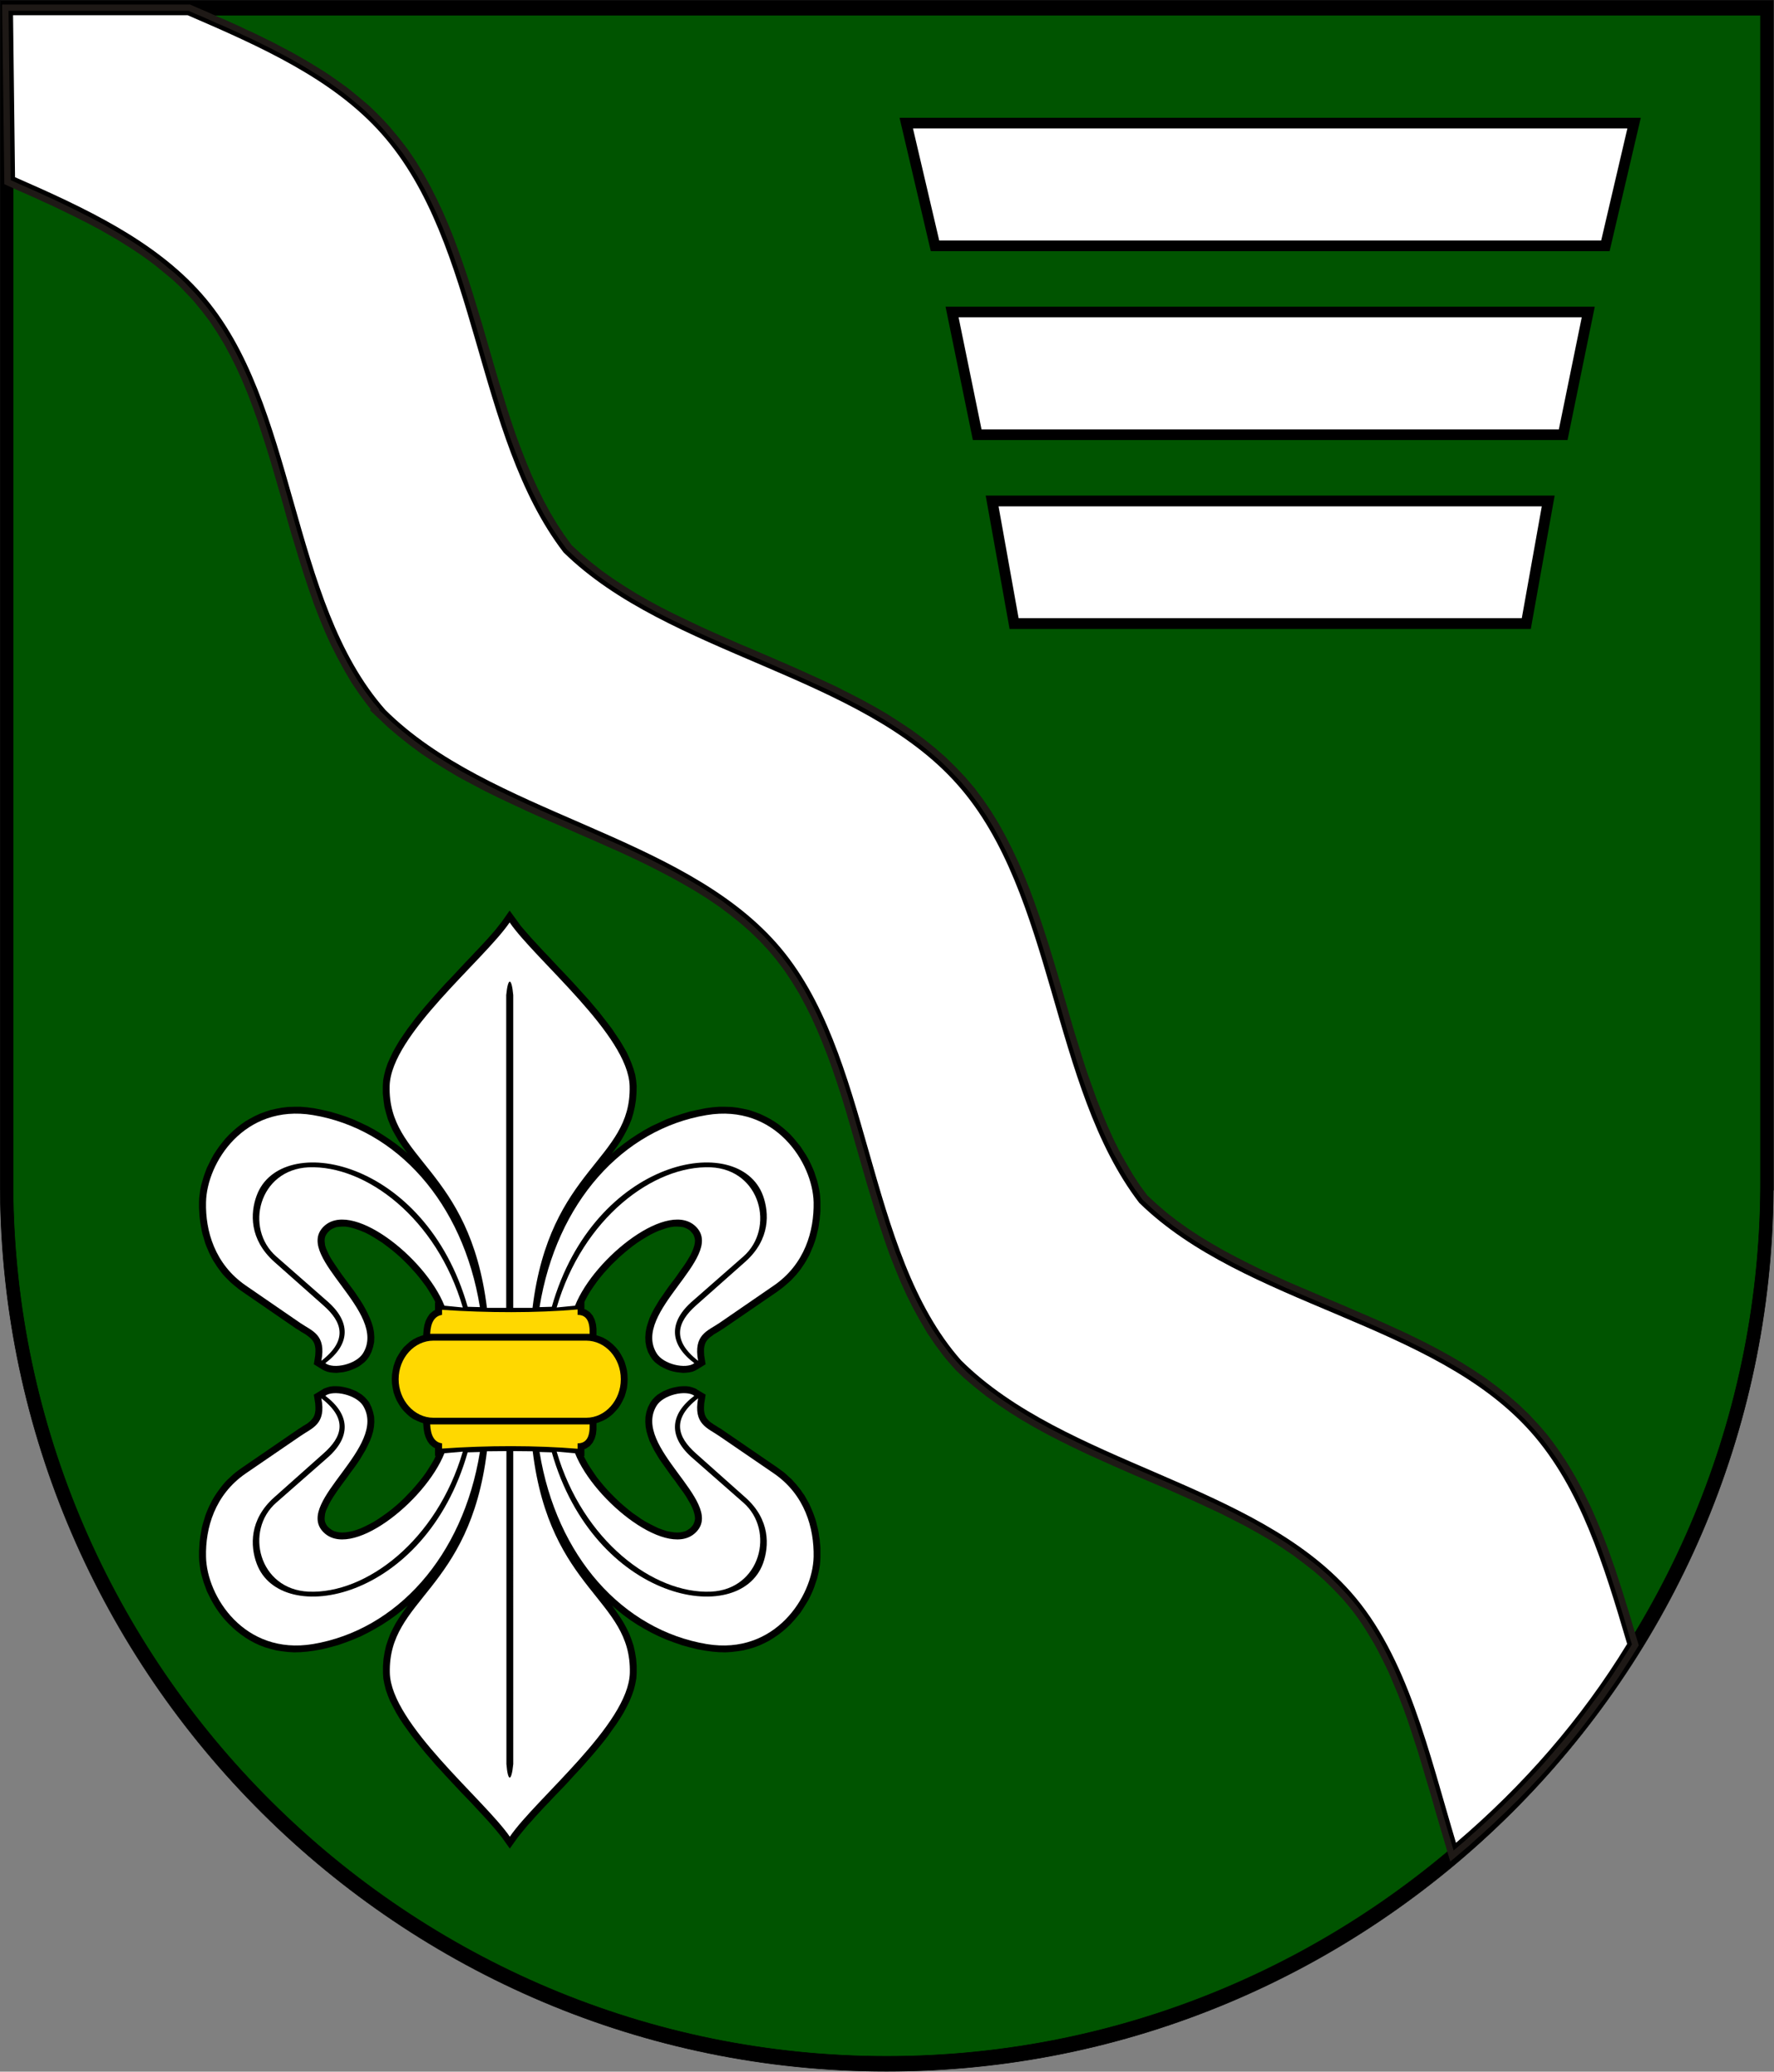
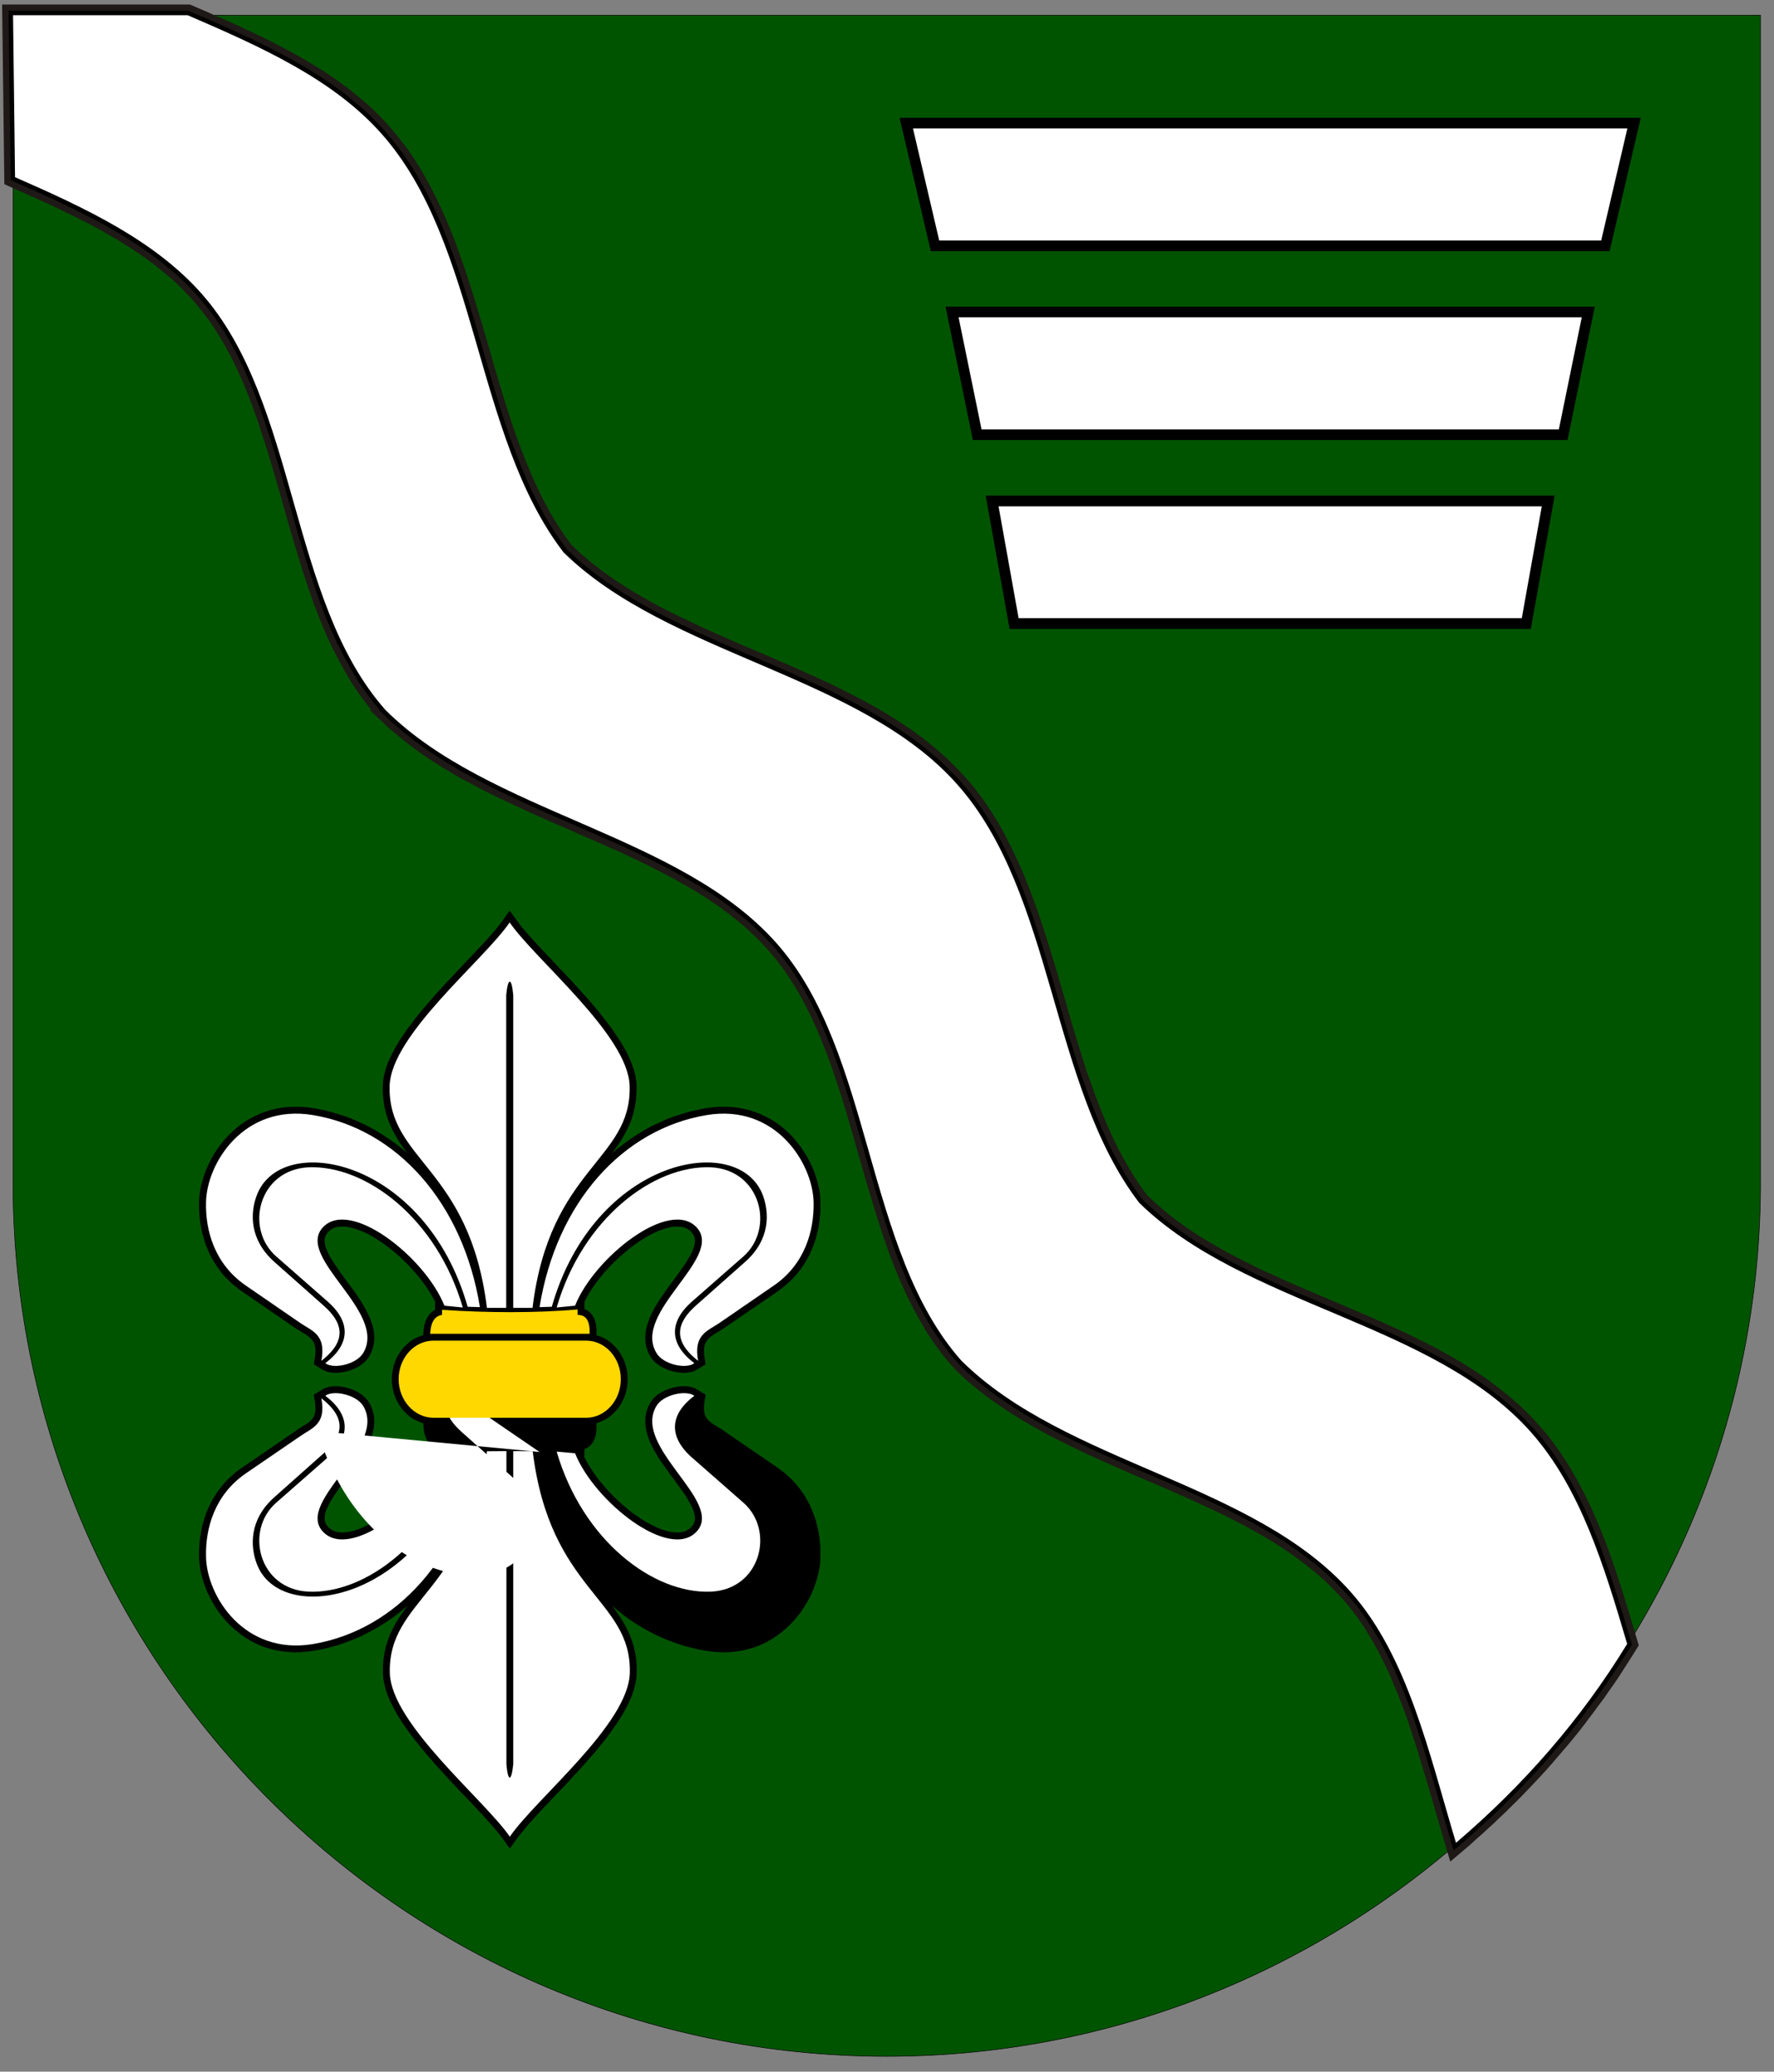
<svg xmlns="http://www.w3.org/2000/svg" xmlns:ns1="http://sodipodi.sourceforge.net/DTD/sodipodi-0.dtd" xmlns:ns2="http://www.inkscape.org/namespaces/inkscape" version="1.0" width="428.155" height="500" id="svg2178" ns1:docname="UG_Zarzecze.svg" ns2:version="1.1.2 (b8e25be833, 2022-02-05)">
  <rect width="100%" height="100%" fill="#808080" stroke="none" />
  <defs id="defs2389" />
  <g transform="matrix(0.36,0,0,0.382,-3166.874,-459.305)" id="g6869" style="stroke:#000000;stroke-width:3.432;stroke-miterlimit:4;stroke-dasharray:none;stroke-opacity:1" />
  <g transform="matrix(0.604,0,0,0.604,-1282.565,-64.128)" id="g4213">
-     <path d="m 2832.034,581.765 c -1.224,194.184 -159.84,352.08 -354.24,352.08 -194.4,0 -353.016,-157.896 -354.24,-352.08 h -0.072 v -2.232 -473.256 h 708.624 v 473.256 2.232 z" id="path2182" style="fill:#000000;stroke:#000000;stroke-width:0.216" />
    <path d="m 2826.922,580.901 c -1.224,191.304 -157.608,346.968 -349.128,346.968 -191.52,0 -347.904,-155.664 -349.128,-346.968 v 0 -2.232 -466.416 h 698.256 v 466.416 z" id="path2186" style="fill:#005400;fill-opacity:1;stroke:#000000;stroke-width:0.216" />
    <path d="m 2297.434,626.621 -0.504,-1.08 -1.008,-1.728 -1.08,-1.8 -1.152,-1.8 -1.296,-1.728 -1.368,-1.8 -1.44,-1.728 -1.512,-1.656 -1.584,-1.728 -1.584,-1.584 -1.656,-1.584 -1.728,-1.512 -1.728,-1.44 -1.8,-1.368 -1.728,-1.296 -1.8,-1.152 -1.728,-1.08 -1.728,-1.008 -1.728,-0.864 -1.728,-0.72 -1.584,-0.576 -1.584,-0.504 -1.512,-0.36 -1.368,-0.216 h -1.368 l -1.152,0.072 -1.152,0.144 -0.936,0.36 -0.936,0.432 -0.792,0.576 -0.792,0.792 -0.576,0.792 -0.36,0.72 -0.216,0.792 -0.072,0.864 0.072,0.936 0.144,1.08 0.36,1.152 0.576,1.296 0.648,1.368 0.792,1.44 0.936,1.44 1.008,1.512 1.08,1.584 1.152,1.656 1.224,1.656 1.224,1.656 1.224,1.656 1.296,1.728 1.224,1.8 1.152,1.728 1.152,1.8 1.008,1.8 0.936,1.8 0.864,1.872 0.72,1.872 0.576,1.872 0.36,1.944 0.144,2.016 -0.072,1.944 -0.432,2.016 -0.648,1.944 -0.936,1.872 -0.864,1.152 -0.936,1.008 -1.08,0.864 -1.08,0.792 -1.224,0.648 -1.296,0.576 -1.296,0.504 -1.296,0.36 -1.296,0.288 -1.368,0.144 -1.296,0.144 -1.296,-0.072 -1.296,-0.144 -1.224,-0.288 -1.224,-0.504 -0.792,-0.432 -3.24,-2.016 0.072,-0.288 0.504,-3.24 0.072,-1.44 v -1.224 l -0.144,-0.936 -0.216,-0.864 -0.288,-0.72 -0.36,-0.576 -0.432,-0.576 -0.504,-0.504 -0.576,-0.504 -0.648,-0.504 -0.792,-0.576 -0.864,-0.504 -0.864,-0.504 -0.936,-0.648 -1.008,-0.576 -21.672,-14.904 -1.224,-0.864 -1.152,-0.936 -1.152,-0.936 -1.08,-0.936 -1.008,-1.008 -1.008,-1.008 -0.936,-1.008 -0.864,-1.08 -0.792,-1.08 -0.792,-1.08 -0.72,-1.152 -0.72,-1.08 -0.648,-1.152 -0.576,-1.152 -0.576,-1.152 -0.504,-1.224 -0.504,-1.152 -0.432,-1.152 -0.36,-1.224 -0.36,-1.224 -0.36,-1.152 -0.288,-1.224 -0.216,-1.152 -0.216,-1.224 -0.216,-1.224 -0.144,-1.152 -0.144,-1.224 -0.072,-1.152 -0.072,-1.152 -0.072,-1.152 v -1.152 -1.152 l 0.072,-1.656 0.216,-1.656 0.216,-1.728 0.36,-1.728 0.504,-1.728 0.504,-1.728 0.648,-1.8 0.648,-1.728 0.864,-1.728 0.864,-1.728 0.936,-1.728 1.08,-1.656 1.152,-1.656 1.224,-1.584 1.296,-1.584 1.44,-1.512 1.512,-1.44 1.584,-1.368 1.656,-1.296 1.728,-1.224 1.872,-1.08 1.872,-1.008 2.016,-0.936 2.088,-0.792 2.232,-0.72 2.232,-0.504 2.304,-0.432 2.448,-0.288 2.448,-0.072 h 2.592 l 2.592,0.216 2.736,0.36 3.24,0.648 3.168,0.72 3.168,0.936 3.096,1.008 3.024,1.152 3.024,1.368 2.88,1.368 2.88,1.584 2.808,1.728 2.736,1.8 2.736,1.944 2.592,2.016 2.016,1.728 -0.648,-0.792 -1.44,-2.016 -1.368,-2.016 -1.224,-2.088 -1.224,-2.16 -1.008,-2.232 -0.936,-2.304 -0.72,-2.448 -0.648,-2.52 -0.36,-2.664 -0.288,-2.736 v -2.952 l 0.144,-2.232 0.432,-2.232 0.576,-2.232 0.792,-2.304 1.008,-2.232 1.08,-2.304 1.296,-2.304 1.368,-2.304 1.512,-2.232 1.584,-2.304 1.728,-2.304 1.728,-2.304 1.872,-2.304 1.944,-2.304 1.944,-2.232 2.016,-2.304 2.016,-2.232 2.016,-2.232 2.088,-2.16 2.016,-2.16 2.016,-2.16 1.944,-2.088 1.944,-2.016 1.872,-2.016 1.8,-1.872 1.728,-1.872 1.656,-1.8 1.512,-1.728 1.44,-1.656 1.224,-1.584 1.152,-1.44 3.24,-4.608 3.312,4.536 1.08,1.512 1.296,1.512 1.44,1.656 1.512,1.728 1.656,1.8 1.728,1.872 1.8,1.944 1.872,1.944 1.944,2.088 1.944,2.088 2.016,2.088 2.016,2.16 2.088,2.232 2.016,2.232 2.016,2.232 2.016,2.232 1.944,2.304 1.944,2.304 1.8,2.304 1.8,2.304 1.728,2.304 1.584,2.376 1.512,2.232 1.368,2.304 1.296,2.232 1.08,2.304 0.936,2.304 0.792,2.232 0.648,2.232 0.36,2.232 0.216,2.232 -0.072,2.952 -0.216,2.736 -0.432,2.664 -0.576,2.52 -0.72,2.448 -0.936,2.304 -1.08,2.232 -1.152,2.16 -1.224,2.088 -1.368,2.016 -1.44,2.016 -0.72,0.936 2.16,-1.872 2.592,-2.016 2.664,-1.944 2.736,-1.8 2.808,-1.728 2.88,-1.584 2.952,-1.368 2.952,-1.368 3.096,-1.152 3.096,-1.008 3.096,-0.936 3.24,-0.72 3.24,-0.648 2.664,-0.36 2.592,-0.216 h 2.592 l 2.448,0.072 2.448,0.288 2.304,0.432 2.304,0.504 2.16,0.72 2.088,0.792 2.016,0.936 1.944,1.008 1.8,1.08 1.8,1.224 1.656,1.296 1.584,1.368 1.512,1.44 1.368,1.512 1.296,1.584 1.296,1.584 1.08,1.656 1.08,1.656 1.008,1.728 0.864,1.728 0.792,1.728 0.72,1.728 0.576,1.8 0.576,1.728 0.432,1.728 0.36,1.728 0.288,1.728 0.144,1.656 0.072,1.656 v 1.152 1.152 1.152 l -0.072,1.152 -0.144,1.152 -0.072,1.224 -0.216,1.152 -0.144,1.224 -0.216,1.224 -0.288,1.152 -0.288,1.224 -0.288,1.152 -0.36,1.224 -0.432,1.224 -0.432,1.152 -0.504,1.152 -0.504,1.224 -0.504,1.152 -0.648,1.152 -0.648,1.152 -0.648,1.08 -0.792,1.152 -0.72,1.08 -0.864,1.08 -0.864,1.08 -0.936,1.008 -0.936,1.008 -1.08,1.008 -1.08,0.936 -1.08,0.936 -1.224,0.936 -1.152,0.864 -21.744,14.904 -0.936,0.576 -1.008,0.648 -0.864,0.504 -0.864,0.504 -0.72,0.576 -0.72,0.504 -0.576,0.504 -0.504,0.504 -0.432,0.576 -0.36,0.576 -0.288,0.72 -0.216,0.792 -0.144,1.008 v 1.224 l 0.072,1.44 0.504,3.24 0.072,0.288 -3.24,2.016 -0.792,0.432 -1.152,0.504 -1.296,0.288 -1.224,0.144 -1.296,0.072 -1.368,-0.144 -1.296,-0.144 -1.368,-0.288 -1.296,-0.36 -1.296,-0.504 -1.224,-0.576 -1.224,-0.648 -1.152,-0.792 -1.08,-0.864 -0.936,-1.008 -0.792,-1.152 -1.008,-1.872 -0.648,-1.944 -0.36,-2.016 -0.072,-1.944 0.144,-2.016 0.36,-1.944 0.576,-1.872 0.648,-1.872 0.864,-1.872 0.936,-1.8 1.08,-1.8 1.08,-1.8 1.224,-1.728 1.224,-1.8 1.224,-1.728 1.224,-1.656 1.296,-1.656 1.152,-1.656 1.152,-1.656 1.152,-1.584 1.008,-1.512 0.864,-1.44 0.864,-1.44 0.648,-1.368 0.504,-1.296 0.36,-1.152 0.216,-1.08 0.072,-0.936 -0.144,-0.864 -0.216,-0.792 -0.36,-0.792 -0.576,-0.72 -0.72,-0.792 -0.864,-0.576 -0.864,-0.432 -1.008,-0.36 -1.08,-0.144 -1.224,-0.072 h -1.296 l -1.44,0.216 -1.512,0.36 -1.512,0.504 -1.656,0.576 -1.656,0.72 -1.728,0.864 -1.728,1.008 -1.8,1.08 -1.728,1.152 -1.8,1.296 -1.728,1.368 -1.728,1.44 -1.728,1.512 -1.656,1.584 -1.656,1.584 -1.584,1.728 -1.512,1.656 -1.44,1.728 -1.368,1.8 -1.224,1.728 -1.224,1.8 -1.08,1.8 -0.936,1.728 -0.432,0.936 v 0 2.808 l 0.648,0.216 1.512,1.008 1.152,1.368 0.792,1.584 0.504,1.8 0.216,1.872 v 2.592 l 0.864,0.288 1.584,0.576 1.44,0.792 1.368,0.936 1.296,1.08 1.152,1.152 1.08,1.296 0.936,1.44 0.792,1.44 0.72,1.584 0.504,1.656 0.432,1.728 0.216,1.8 0.072,1.8 -0.072,1.8 -0.216,1.8 -0.432,1.728 -0.504,1.656 -0.72,1.512 -0.792,1.512 -0.936,1.44 -1.08,1.224 -1.152,1.224 -1.296,1.08 -1.368,0.936 -1.44,0.72 -1.584,0.648 -0.864,0.288 v 2.52 l -0.216,1.944 -0.504,1.728 -0.792,1.584 -1.152,1.368 -1.512,1.008 -0.648,0.216 v 2.808 h -0.216 l 0.648,1.296 0.936,1.728 1.08,1.728 1.224,1.8 1.224,1.8 1.368,1.728 1.44,1.728 1.512,1.728 1.584,1.656 1.656,1.656 1.656,1.584 1.728,1.512 1.728,1.44 1.728,1.368 1.8,1.224 1.728,1.224 1.8,1.08 1.728,0.936 1.728,0.864 1.656,0.792 1.656,0.576 1.512,0.504 1.512,0.288 1.44,0.216 1.296,0.072 1.224,-0.072 1.08,-0.216 1.008,-0.288 0.864,-0.504 0.864,-0.576 0.72,-0.72 0.576,-0.792 0.36,-0.792 0.216,-0.72 0.144,-0.864 -0.072,-0.936 -0.216,-1.08 -0.36,-1.224 -0.504,-1.224 -0.648,-1.368 -0.864,-1.44 -0.864,-1.512 -1.008,-1.512 -1.152,-1.584 -1.152,-1.584 -1.152,-1.656 -1.296,-1.656 -1.224,-1.728 -1.224,-1.728 -1.224,-1.728 -1.224,-1.728 -1.08,-1.8 -1.08,-1.8 -0.936,-1.872 -0.864,-1.8 -0.648,-1.872 -0.576,-1.944 -0.36,-1.944 -0.144,-1.944 0.072,-2.016 0.36,-1.944 0.648,-1.944 1.008,-1.944 0.792,-1.08 0.936,-1.008 1.08,-0.936 1.152,-0.72 1.224,-0.72 1.224,-0.504 1.296,-0.504 1.296,-0.36 1.368,-0.288 1.296,-0.216 1.368,-0.072 h 1.296 l 1.224,0.144 1.296,0.36 1.152,0.432 0.792,0.504 3.24,1.944 -0.072,0.36 -0.504,3.24 -0.072,1.44 v 1.152 l 0.144,1.008 0.216,0.864 0.288,0.648 0.36,0.648 0.432,0.504 0.504,0.576 0.576,0.504 0.72,0.504 0.72,0.504 0.864,0.504 0.864,0.576 1.008,0.576 0.936,0.648 21.744,14.904 1.152,0.864 1.224,0.864 1.08,0.936 1.08,1.008 1.08,0.936 0.936,1.08 0.936,1.008 0.864,1.08 0.864,1.08 0.72,1.08 0.792,1.08 0.648,1.152 0.648,1.152 0.648,1.152 0.504,1.152 0.504,1.152 0.504,1.224 0.432,1.152 0.432,1.224 0.36,1.152 0.288,1.224 0.288,1.152 0.288,1.224 0.216,1.224 0.144,1.152 0.216,1.224 0.072,1.152 0.144,1.152 0.072,1.224 v 1.152 1.152 1.152 l -0.072,1.584 -0.144,1.728 -0.288,1.656 -0.36,1.728 -0.432,1.8 -0.576,1.728 -0.576,1.728 -0.72,1.8 -0.792,1.728 -0.864,1.728 -1.008,1.656 -1.08,1.728 -1.08,1.656 -1.296,1.584 -1.296,1.512 -1.368,1.512 -1.512,1.44 -1.584,1.368 -1.656,1.296 -1.8,1.224 -1.8,1.152 -1.944,1.008 -2.016,0.936 -2.088,0.792 -2.16,0.648 -2.304,0.576 -2.304,0.36 -2.448,0.288 -2.448,0.144 -2.592,-0.072 -2.592,-0.216 -2.664,-0.36 -3.24,-0.576 -3.24,-0.792 -3.096,-0.864 -3.096,-1.08 -3.096,-1.152 -2.952,-1.296 -2.952,-1.44 -2.88,-1.584 -2.808,-1.656 -2.736,-1.8 -2.664,-1.944 -2.592,-2.088 -2.016,-1.728 0.648,0.864 1.368,2.016 1.368,2.016 1.296,2.088 1.152,2.16 1.08,2.232 0.864,2.304 0.792,2.376 0.576,2.592 0.432,2.592 0.216,2.808 v 2.952 l -0.144,2.16 -0.432,2.304 -0.576,2.232 -0.792,2.232 -0.936,2.304 -1.152,2.304 -1.224,2.304 -1.368,2.232 -1.512,2.304 -1.656,2.304 -1.656,2.376 -1.8,2.304 -1.872,2.304 -1.872,2.232 -2.016,2.304 -1.944,2.232 -2.088,2.304 -2.016,2.16 -2.016,2.232 -2.016,2.16 -2.016,2.088 -2.016,2.088 -1.944,2.088 -1.872,1.944 -1.8,1.944 -1.728,1.872 -1.584,1.8 -1.584,1.728 -1.368,1.656 -1.296,1.584 -1.152,1.44 -3.24,4.536 -3.24,-4.536 -1.152,-1.44 -1.296,-1.584 -1.368,-1.584 -1.512,-1.728 -1.656,-1.8 -1.728,-1.872 -1.8,-1.944 -1.872,-2.016 -1.944,-2.016 -2.016,-2.088 -2.016,-2.16 -2.016,-2.16 -2.016,-2.16 -2.016,-2.232 -2.088,-2.232 -1.944,-2.304 -2.016,-2.304 -1.872,-2.304 -1.872,-2.304 -1.8,-2.304 -1.656,-2.304 -1.656,-2.304 -1.512,-2.304 -1.368,-2.304 -1.224,-2.304 -1.152,-2.232 -0.936,-2.304 -0.792,-2.232 -0.576,-2.304 -0.432,-2.232 -0.144,-2.16 v -2.952 l 0.216,-2.808 0.432,-2.592 0.576,-2.592 0.792,-2.376 0.864,-2.304 1.08,-2.232 1.152,-2.16 1.296,-2.088 1.368,-2.016 1.44,-2.016 0.72,-0.936 -2.16,1.8 -2.592,2.088 -2.736,1.944 -2.736,1.8 -2.808,1.656 -2.88,1.584 -2.88,1.44 -3.024,1.296 -3.024,1.152 -3.096,1.08 -3.168,0.864 -3.168,0.792 -3.24,0.576 -2.736,0.36 -2.592,0.216 -2.592,0.072 -2.448,-0.144 -2.448,-0.288 -2.304,-0.36 -2.232,-0.576 -2.232,-0.648 -2.088,-0.792 -2.016,-0.936 -1.872,-1.008 -1.872,-1.152 -1.728,-1.224 -1.656,-1.296 -1.584,-1.368 -1.512,-1.44 -1.44,-1.512 -1.296,-1.512 -1.224,-1.584 -1.152,-1.656 -1.08,-1.728 -0.936,-1.656 -0.864,-1.728 -0.864,-1.728 -0.648,-1.8 -0.648,-1.728 -0.504,-1.728 -0.504,-1.8 -0.36,-1.728 -0.216,-1.656 -0.216,-1.728 -0.072,-1.584 v -1.152 -1.152 l 0.072,-1.152 0.072,-1.224 0.072,-1.152 0.144,-1.152 0.144,-1.224 0.216,-1.152 0.216,-1.224 0.216,-1.224 0.288,-1.152 0.36,-1.224 0.36,-1.152 0.36,-1.224 0.432,-1.152 0.504,-1.224 0.504,-1.152 0.576,-1.152 0.576,-1.152 0.648,-1.152 0.72,-1.152 0.72,-1.08 0.792,-1.08 0.792,-1.08 0.864,-1.08 0.936,-1.08 1.008,-1.008 1.008,-0.936 1.08,-1.008 1.152,-0.936 1.152,-0.864 1.224,-0.864 21.744,-14.904 0.936,-0.648 0.936,-0.576 0.864,-0.576 0.864,-0.504 0.792,-0.504 0.648,-0.504 0.576,-0.504 0.504,-0.576 0.432,-0.504 0.36,-0.648 0.288,-0.648 0.216,-0.864 0.144,-1.008 v -1.152 l -0.072,-1.44 -0.504,-3.24 -0.072,-0.36 3.24,-1.944 0.792,-0.504 1.224,-0.432 1.224,-0.36 1.296,-0.144 h 1.296 l 1.296,0.072 1.368,0.216 1.296,0.288 1.296,0.36 1.296,0.504 1.296,0.504 1.152,0.72 1.152,0.72 1.08,0.936 0.936,1.008 0.864,1.08 0.936,1.944 0.648,1.944 0.432,1.944 0.072,2.016 -0.144,1.944 -0.36,1.944 -0.576,1.944 -0.72,1.872 -0.864,1.8 -0.936,1.872 -1.08,1.8 -1.08,1.8 -1.152,1.728 -1.224,1.728 -1.296,1.728 -1.224,1.728 -1.224,1.656 -1.224,1.656 -1.152,1.584 -1.08,1.584 -1.008,1.512 -0.936,1.512 -0.792,1.44 -0.648,1.368 -0.576,1.224 -0.36,1.224 -0.144,1.08 -0.072,0.936 0.072,0.864 0.216,0.72 0.36,0.792 0.576,0.792 0.792,0.72 0.792,0.576 0.936,0.504 1.008,0.288 1.08,0.216 1.152,0.072 1.368,-0.072 1.368,-0.216 1.512,-0.288 1.584,-0.504 1.584,-0.576 1.728,-0.792 1.728,-0.864 1.728,-0.936 1.728,-1.08 1.8,-1.224 1.728,-1.224 1.8,-1.368 1.728,-1.44 1.728,-1.512 1.656,-1.584 1.584,-1.656 1.584,-1.656 1.512,-1.728 1.44,-1.728 1.368,-1.728 1.296,-1.8 1.152,-1.8 1.08,-1.728 1.008,-1.728 0.648,-1.44 -0.288,0.072 v -3.096 l -0.792,-0.432 -1.296,-1.08 -0.936,-1.296 -0.72,-1.512 -0.504,-1.584 -0.288,-1.728 -0.216,-2.376 -0.936,-0.288 -1.512,-0.648 -1.512,-0.72 -1.368,-0.936 -1.224,-1.08 -1.224,-1.224 -1.008,-1.224 -0.936,-1.44 -0.864,-1.512 -0.648,-1.512 -0.576,-1.656 -0.36,-1.728 -0.288,-1.8 -0.072,-1.8 0.072,-1.8 0.288,-1.8 0.36,-1.728 0.576,-1.656 0.648,-1.584 0.864,-1.44 0.936,-1.44 1.008,-1.296 1.224,-1.152 1.224,-1.08 1.368,-0.936 1.512,-0.792 1.512,-0.576 0.936,-0.288 0.216,-2.448 0.288,-1.656 0.504,-1.656 0.72,-1.44 0.936,-1.368 1.296,-1.08 0.792,-0.432 v -3.024 z" id="path2190" style="fill:#000000" />
    <path d="m 2339.05,628.493 c 6.768,-41.904 33.336,-71.208 66.816,-76.752 27.36,-4.536 42.336,19.08 42.696,34.848 0.216,11.376 -3.456,24.768 -15.984,33.336 l -21.672,14.904 c -4.752,3.24 -10.44,4.608 -8.496,15.12 -10.728,-8.352 -8.208,-15.552 -0.864,-22.104 l 19.728,-17.496 c 10.008,-8.928 9.576,-19.44 7.056,-26.424 -9.576,-25.92 -67.392,-15.12 -84.384,44.424 z" id="path2194" style="fill:#ffffff" />
    <path d="m 2345.89,628.637 7.344,-0.72 c 7.704,-19.368 38.016,-43.272 48.744,-31.104 10.656,12.096 -26.064,33.768 -16.2,50.04 2.664,4.536 11.808,6.552 15.12,4.032 -9.936,-7.488 -10.584,-16.488 -0.36,-25.128 l 19.944,-17.496 c 12.744,-11.232 6.912,-34.704 -12.96,-35.64 -22.896,-0.936 -51.264,20.376 -61.632,56.016 z" id="path2198" style="fill:#ffffff" />
    <path d="m 2315.218,628.493 c -6.768,-41.904 -33.336,-71.208 -66.744,-76.752 -27.432,-4.536 -42.408,19.08 -42.696,34.848 -0.288,11.376 3.456,24.768 15.984,33.336 l 21.672,14.904 c 4.752,3.24 10.44,4.608 8.424,15.12 10.8,-8.352 8.28,-15.552 0.864,-22.104 l -19.728,-17.496 c -9.936,-8.928 -9.576,-19.44 -6.984,-26.424 9.504,-25.92 67.32,-15.12 84.312,44.424 z" id="path2202" style="fill:#ffffff" />
    <path d="m 2308.378,628.637 -7.344,-0.72 c -7.704,-19.368 -37.944,-43.272 -48.744,-31.104 -10.584,12.096 26.136,33.768 16.272,50.04 -2.736,4.536 -11.88,6.552 -15.12,4.032 9.936,-7.488 10.584,-16.488 0.36,-25.128 l -19.944,-17.496 c -12.816,-11.232 -6.984,-34.704 12.888,-35.64 22.896,-0.936 51.264,20.376 61.632,56.016 z" id="path2206" style="fill:#ffffff" />
    <path d="m 2325.73,628.781 h -7.704 c -6.984,-56.304 -39.6,-58.752 -38.88,-88.632 0.504,-20.448 37.656,-50.256 47.952,-65.376 10.296,14.976 47.448,45.072 47.952,65.376 0.792,29.88 -31.896,32.328 -38.808,88.632 h -7.704 v -124.992 c -0.648,-7.056 -2.088,-7.272 -2.808,0 z" id="path2210" style="fill:#ffffff" />
    <path d="m 2315.218,686.381 c -6.768,41.832 -33.336,71.136 -66.744,76.752 -27.432,4.536 -42.408,-19.152 -42.696,-34.848 -0.288,-11.448 3.456,-24.84 15.984,-33.408 l 21.672,-14.832 c 4.752,-3.312 10.44,-4.68 8.424,-15.12 10.8,8.352 8.28,15.48 0.864,22.032 l -19.728,17.568 c -9.936,8.856 -9.576,19.44 -6.984,26.424 9.504,25.848 67.32,15.12 84.312,-44.424 z" id="path2214" style="fill:#ffffff" />
    <path d="m 2308.378,686.237 -7.344,0.648 c -7.704,19.368 -37.944,43.344 -48.744,31.104 -10.584,-12.024 26.136,-33.696 16.272,-50.04 -2.736,-4.464 -11.88,-6.48 -15.12,-4.032 9.936,7.488 10.584,16.56 0.36,25.2 l -19.944,17.496 c -12.816,11.16 -6.984,34.704 12.888,35.568 22.896,1.008 51.264,-20.376 61.632,-55.944 z" id="path2218" style="fill:#ffffff" />
-     <path d="m 2339.05,686.381 c 6.768,41.832 33.336,71.136 66.816,76.752 27.36,4.536 42.336,-19.152 42.696,-34.848 0.216,-11.448 -3.456,-24.84 -15.984,-33.408 l -21.672,-14.832 c -4.752,-3.312 -10.44,-4.68 -8.496,-15.12 -10.728,8.352 -8.208,15.48 -0.864,22.032 l 19.728,17.568 c 10.008,8.856 9.576,19.44 7.056,26.424 -9.576,25.848 -67.392,15.12 -84.384,-44.424 z" id="path2222" style="fill:#ffffff" />
+     <path d="m 2339.05,686.381 l -21.672,-14.832 c -4.752,-3.312 -10.44,-4.68 -8.496,-15.12 -10.728,8.352 -8.208,15.48 -0.864,22.032 l 19.728,17.568 c 10.008,8.856 9.576,19.44 7.056,26.424 -9.576,25.848 -67.392,15.12 -84.384,-44.424 z" id="path2222" style="fill:#ffffff" />
    <path d="m 2345.89,686.237 7.344,0.648 c 7.704,19.368 38.016,43.344 48.744,31.104 10.656,-12.024 -26.064,-33.696 -16.2,-50.04 2.664,-4.464 11.808,-6.48 15.12,-4.032 -9.936,7.488 -10.584,16.56 -0.36,25.2 l 19.944,17.496 c 12.744,11.16 6.912,34.704 -12.96,35.568 -22.896,1.008 -51.264,-20.376 -61.632,-55.944 z" id="path2226" style="fill:#ffffff" />
    <path d="m 2328.538,686.021 7.776,0.072 c 6.912,56.232 39.528,58.752 38.808,88.56 -0.504,20.52 -37.656,50.328 -47.952,65.448 -10.296,-14.904 -47.448,-45.072 -47.952,-65.448 -0.72,-29.808 31.896,-32.328 38.808,-88.56 l 7.776,-0.072 v 125.064 c 0.576,7.128 2.016,7.272 2.736,0 z" id="path2230" style="fill:#ffffff" />
    <path d="m 2300.098,629.573 c 18.216,1.224 37.512,1.296 54.144,-0.144 v 2.16 c 3.384,0 4.968,2.304 4.824,7.56 h -63.72 c 0.216,-4.32 1.584,-7.056 4.752,-7.56 z" id="path2234" style="fill:#ffd800" />
-     <path d="m 2300.098,685.013 c 18.216,-1.296 37.512,-1.296 54.144,0.072 v -2.16 c 3.384,0 4.968,-2.304 4.824,-7.56 h -63.72 c 0.216,4.32 1.584,7.128 4.752,7.56 z" id="path2238" style="fill:#ffd800" />
    <path d="m 2296.642,641.885 h 17.568 2.52 20.808 2.52 17.64 c 7.632,0 13.824,6.912 13.824,15.408 v 0 c 0,8.424 -6.192,15.408 -13.824,15.408 h -17.64 -2.52 -20.808 -2.52 -17.568 c -7.632,0 -13.896,-6.984 -13.896,-15.408 v 0 c 0,-8.496 6.264,-15.408 13.896,-15.408 z" id="path2242" style="fill:#ffd800" />
    <path d="m 2256.826,363.317 -2.376,-5.256 -2.232,-5.4 -2.088,-5.4 -1.944,-5.544 -1.872,-5.616 -1.8,-5.688 -1.728,-5.688 -1.728,-5.688 -1.656,-5.76 -1.584,-5.76 -1.656,-5.76 -1.656,-5.688 -1.656,-5.688 -1.728,-5.616 -1.8,-5.616 -1.8,-5.472 -1.944,-5.4 -2.016,-5.328 -2.16,-5.184 -2.304,-5.112 -2.448,-4.896 -2.592,-4.824 -2.808,-4.608 -2.952,-4.464 -3.24,-4.248 -3.384,-4.104 -1.728,-1.872 -1.8,-1.872 -1.8,-1.872 -1.872,-1.8 -1.944,-1.728 -2.016,-1.656 -2.016,-1.656 -2.016,-1.656 -2.088,-1.584 -2.16,-1.584 -2.16,-1.512 -2.232,-1.512 -2.232,-1.44 -2.304,-1.44 -2.304,-1.44 -2.376,-1.368 -2.376,-1.368 -2.376,-1.368 -2.448,-1.296 -2.448,-1.296 -2.448,-1.224 -2.52,-1.296 -2.52,-1.224 -2.52,-1.224 -2.52,-1.224 -2.592,-1.224 -2.592,-1.152 -2.592,-1.224 -2.592,-1.152 -2.592,-1.152 -2.664,-1.152 -4.392,-2.016 -0.864,-69.696 h 73.512 l 3.312,1.44 2.736,1.152 2.736,1.224 2.736,1.224 2.736,1.152 2.664,1.224 2.736,1.224 2.664,1.296 2.736,1.224 2.664,1.296 2.592,1.296 2.664,1.296 2.592,1.368 2.592,1.368 2.592,1.368 2.52,1.44 2.52,1.44 2.52,1.512 2.448,1.512 2.448,1.512 2.376,1.584 2.376,1.656 2.304,1.656 2.304,1.656 2.232,1.8 2.16,1.8 2.16,1.8 2.16,1.872 2.016,1.944 2.016,2.016 1.944,2.016 1.944,2.16 3.6,4.32 3.456,4.464 3.168,4.68 2.952,4.824 2.736,4.968 2.592,5.112 2.448,5.184 2.304,5.328 2.16,5.4 2.016,5.472 1.944,5.544 1.872,5.616 1.8,5.688 1.728,5.688 1.728,5.688 1.656,5.688 1.656,5.76 1.656,5.688 1.656,5.688 1.728,5.616 1.728,5.616 1.8,5.544 1.872,5.472 2.016,5.4 2.088,5.328 2.16,5.184 2.304,5.04 2.448,4.968 2.592,4.824 2.808,4.68 2.952,4.464 3.024,4.176 3.816,3.528 4.104,3.456 4.32,3.384 4.464,3.168 4.608,3.024 4.752,2.952 4.896,2.808 5.04,2.736 5.112,2.592 5.256,2.52 5.256,2.52 5.4,2.448 5.4,2.376 5.4,2.376 5.472,2.304 5.544,2.376 5.472,2.376 5.472,2.376 5.4,2.448 5.4,2.448 5.4,2.52 5.256,2.664 5.184,2.664 5.112,2.808 5.04,2.952 4.824,3.096 4.752,3.168 4.608,3.384 4.392,3.528 4.32,3.744 4.032,3.96 3.888,4.104 3.672,4.32 3.384,4.536 3.168,4.68 2.952,4.824 2.736,4.968 2.592,5.112 2.448,5.184 2.304,5.328 2.16,5.4 2.016,5.472 1.944,5.544 1.872,5.616 1.8,5.616 1.728,5.688 1.728,5.76 1.656,5.688 1.656,5.688 1.656,5.76 1.656,5.688 1.728,5.544 1.728,5.616 1.8,5.544 1.944,5.472 1.944,5.4 2.088,5.256 2.16,5.184 2.304,5.112 2.448,4.968 2.664,4.752 2.736,4.68 2.952,4.536 3.024,4.104 3.816,3.528 4.104,3.528 4.248,3.312 4.464,3.168 4.608,3.024 4.752,2.88 4.896,2.808 4.968,2.664 5.112,2.592 5.112,2.52 5.256,2.376 5.328,2.448 5.4,2.304 5.4,2.304 5.4,2.304 5.472,2.304 5.472,2.376 5.4,2.304 5.4,2.376 5.4,2.448 5.256,2.448 5.256,2.592 5.184,2.664 5.112,2.808 4.968,2.88 4.824,3.024 4.752,3.168 4.536,3.384 4.464,3.528 4.248,3.672 4.104,3.96 3.816,4.104 1.872,2.16 1.872,2.232 1.728,2.304 1.656,2.304 1.656,2.376 1.584,2.376 1.512,2.448 1.512,2.52 1.44,2.52 1.368,2.52 1.368,2.592 1.296,2.664 1.296,2.664 1.224,2.664 1.152,2.664 1.152,2.736 1.152,2.808 1.08,2.736 1.08,2.808 1.008,2.808 1.008,2.88 1.008,2.808 0.936,2.88 0.936,2.88 0.936,2.88 0.936,2.952 0.864,2.88 0.936,2.952 0.864,2.88 0.864,2.952 0.864,2.88 1.296,4.248 -2.52,4.032 -1.8,2.808 -1.8,2.808 -1.8,2.808 -1.872,2.736 -1.944,2.736 -1.872,2.736 -2.016,2.664 -1.944,2.664 -2.016,2.664 -2.016,2.664 -2.016,2.592 -2.088,2.592 -2.088,2.52 -2.16,2.52 -2.16,2.52 -2.16,2.52 -2.16,2.448 -2.232,2.448 -2.304,2.448 -2.232,2.376 -2.304,2.376 -2.304,2.376 -2.376,2.304 -2.376,2.376 -2.376,2.232 -2.376,2.304 -2.448,2.232 -2.448,2.232 -2.52,2.232 -2.448,2.232 -6.12,5.184 -2.304,-7.848 -1.008,-3.384 -1.008,-3.456 -1.008,-3.384 -0.936,-3.384 -1.008,-3.456 -1.008,-3.384 -1.008,-3.384 -1.008,-3.384 -1.008,-3.384 -1.008,-3.384 -1.08,-3.312 -1.08,-3.312 -1.08,-3.312 -1.08,-3.24 -1.152,-3.24 -1.224,-3.24 -1.224,-3.168 -1.296,-3.096 -1.296,-3.096 -1.296,-3.024 -1.44,-3.024 -1.44,-2.88 -1.512,-2.952 -1.512,-2.808 -1.656,-2.736 -1.656,-2.736 -1.728,-2.664 -1.8,-2.592 -1.872,-2.52 -1.944,-2.376 -2.016,-2.376 -3.672,-3.888 -3.816,-3.744 -4.032,-3.528 -4.248,-3.312 -4.32,-3.24 -4.536,-3.096 -4.68,-2.952 -4.824,-2.808 -4.896,-2.736 -5.04,-2.592 -5.112,-2.592 -5.256,-2.448 -5.256,-2.448 -5.328,-2.376 -5.328,-2.376 -5.4,-2.304 -5.4,-2.304 -5.472,-2.376 -5.4,-2.376 -5.328,-2.376 -5.4,-2.448 -5.256,-2.52 -5.256,-2.592 -5.184,-2.664 -5.112,-2.808 -4.968,-2.88 -4.824,-3.024 -4.752,-3.168 -4.608,-3.312 -4.464,-3.528 -4.32,-3.672 -3.168,-3.024 -2.88,-3.24 -1.8,-2.16 -3.384,-4.536 -3.168,-4.68 -2.88,-4.896 -2.736,-4.968 -2.592,-5.184 -2.376,-5.256 -2.232,-5.4 -2.16,-5.472 -1.944,-5.544 -1.872,-5.616 -1.8,-5.688 -1.728,-5.688 -1.728,-5.76 -1.656,-5.76 -1.656,-5.76 -1.656,-5.76 -1.656,-5.76 -1.656,-5.688 -1.728,-5.688 -1.8,-5.544 -1.872,-5.544 -1.944,-5.4 -2.088,-5.328 -2.16,-5.184 -2.304,-5.112 -2.448,-4.896 -2.592,-4.824 -2.808,-4.608 -2.952,-4.464 -3.24,-4.32 -3.384,-4.032 -3.6,-3.888 -3.888,-3.744 -4.032,-3.528 -4.248,-3.384 -4.32,-3.24 -4.608,-3.096 -4.68,-2.952 -4.824,-2.808 -4.896,-2.736 -5.112,-2.664 -5.112,-2.592 -5.256,-2.52 -5.256,-2.448 -5.4,-2.376 -5.328,-2.376 -5.472,-2.376 -5.4,-2.376 -5.472,-2.376 -5.4,-2.376 -5.4,-2.448 -5.4,-2.52 -5.328,-2.52 -5.256,-2.592 -5.184,-2.736 -5.112,-2.736 -4.968,-2.952 -4.896,-3.024 -4.752,-3.168 -4.608,-3.384 -4.464,-3.528 -4.32,-3.672 -6.336,-5.976 0.288,-0.288 -1.8,-2.088 -3.384,-4.536 -3.168,-4.68 -2.88,-4.896 -2.736,-5.04 z" id="path2246" style="fill:#000000;stroke:#1e1916;stroke-width:2.533" />
    <path d="m 2277.49,389.885 v 0 c -38.808,-43.848 -34.776,-122.616 -73.512,-166.392 -18.864,-21.312 -46.368,-34.2 -74.52,-46.512 l -0.792,-64.728 h 69.768 c 29.232,12.6 58.104,25.488 77.544,47.448 38.88,43.92 36.936,120.6 72.648,167.184 42.048,41.256 118.512,48.816 157.392,92.808 38.88,43.848 37.008,120.528 72.648,167.112 42.048,41.184 117.648,47.736 156.6,91.728 19.728,22.32 29.16,53.28 38.376,84.528 -18.504,30.312 -41.544,56.592 -68.4,79.488 -10.8,-35.928 -19.296,-74.592 -42.048,-100.224 -38.88,-43.92 -113.976,-51.12 -155.664,-92.52 v 0 0 0 c -38.736,-43.848 -35.064,-123.048 -73.8,-166.752 -38.88,-43.92 -114.624,-51.768 -156.24,-93.168 z" id="path2250" style="fill:#ffffff" />
    <g transform="translate(-613.227,127.608)" id="g4162">
      <path d="m 3098.808,27.755 11.489,49.043 h 267.875 l 11.463,-49.043 z" id="path2547" style="fill:#ffffff;fill-rule:evenodd;stroke:#000000;stroke-width:4.248;stroke-linecap:butt;stroke-linejoin:miter;stroke-miterlimit:4;stroke-dasharray:none;stroke-opacity:1" />
      <path d="m 3117.113,103.24 10.043,49.043 h 234.153 l 10.02,-49.043 z" id="path2555" style="fill:#ffffff;fill-rule:evenodd;stroke:#000000;stroke-width:4.248;stroke-linecap:butt;stroke-linejoin:miter;stroke-miterlimit:4;stroke-dasharray:none;stroke-opacity:1" />
      <path d="m 3133.117,178.753 8.779,48.986 h 204.672 l 8.758,-48.986 z" id="path2557" style="fill:#ffffff;fill-rule:evenodd;stroke:#000000;stroke-width:4.306;stroke-linecap:butt;stroke-linejoin:miter;stroke-miterlimit:4;stroke-dasharray:none;stroke-opacity:1" />
    </g>
  </g>
</svg>